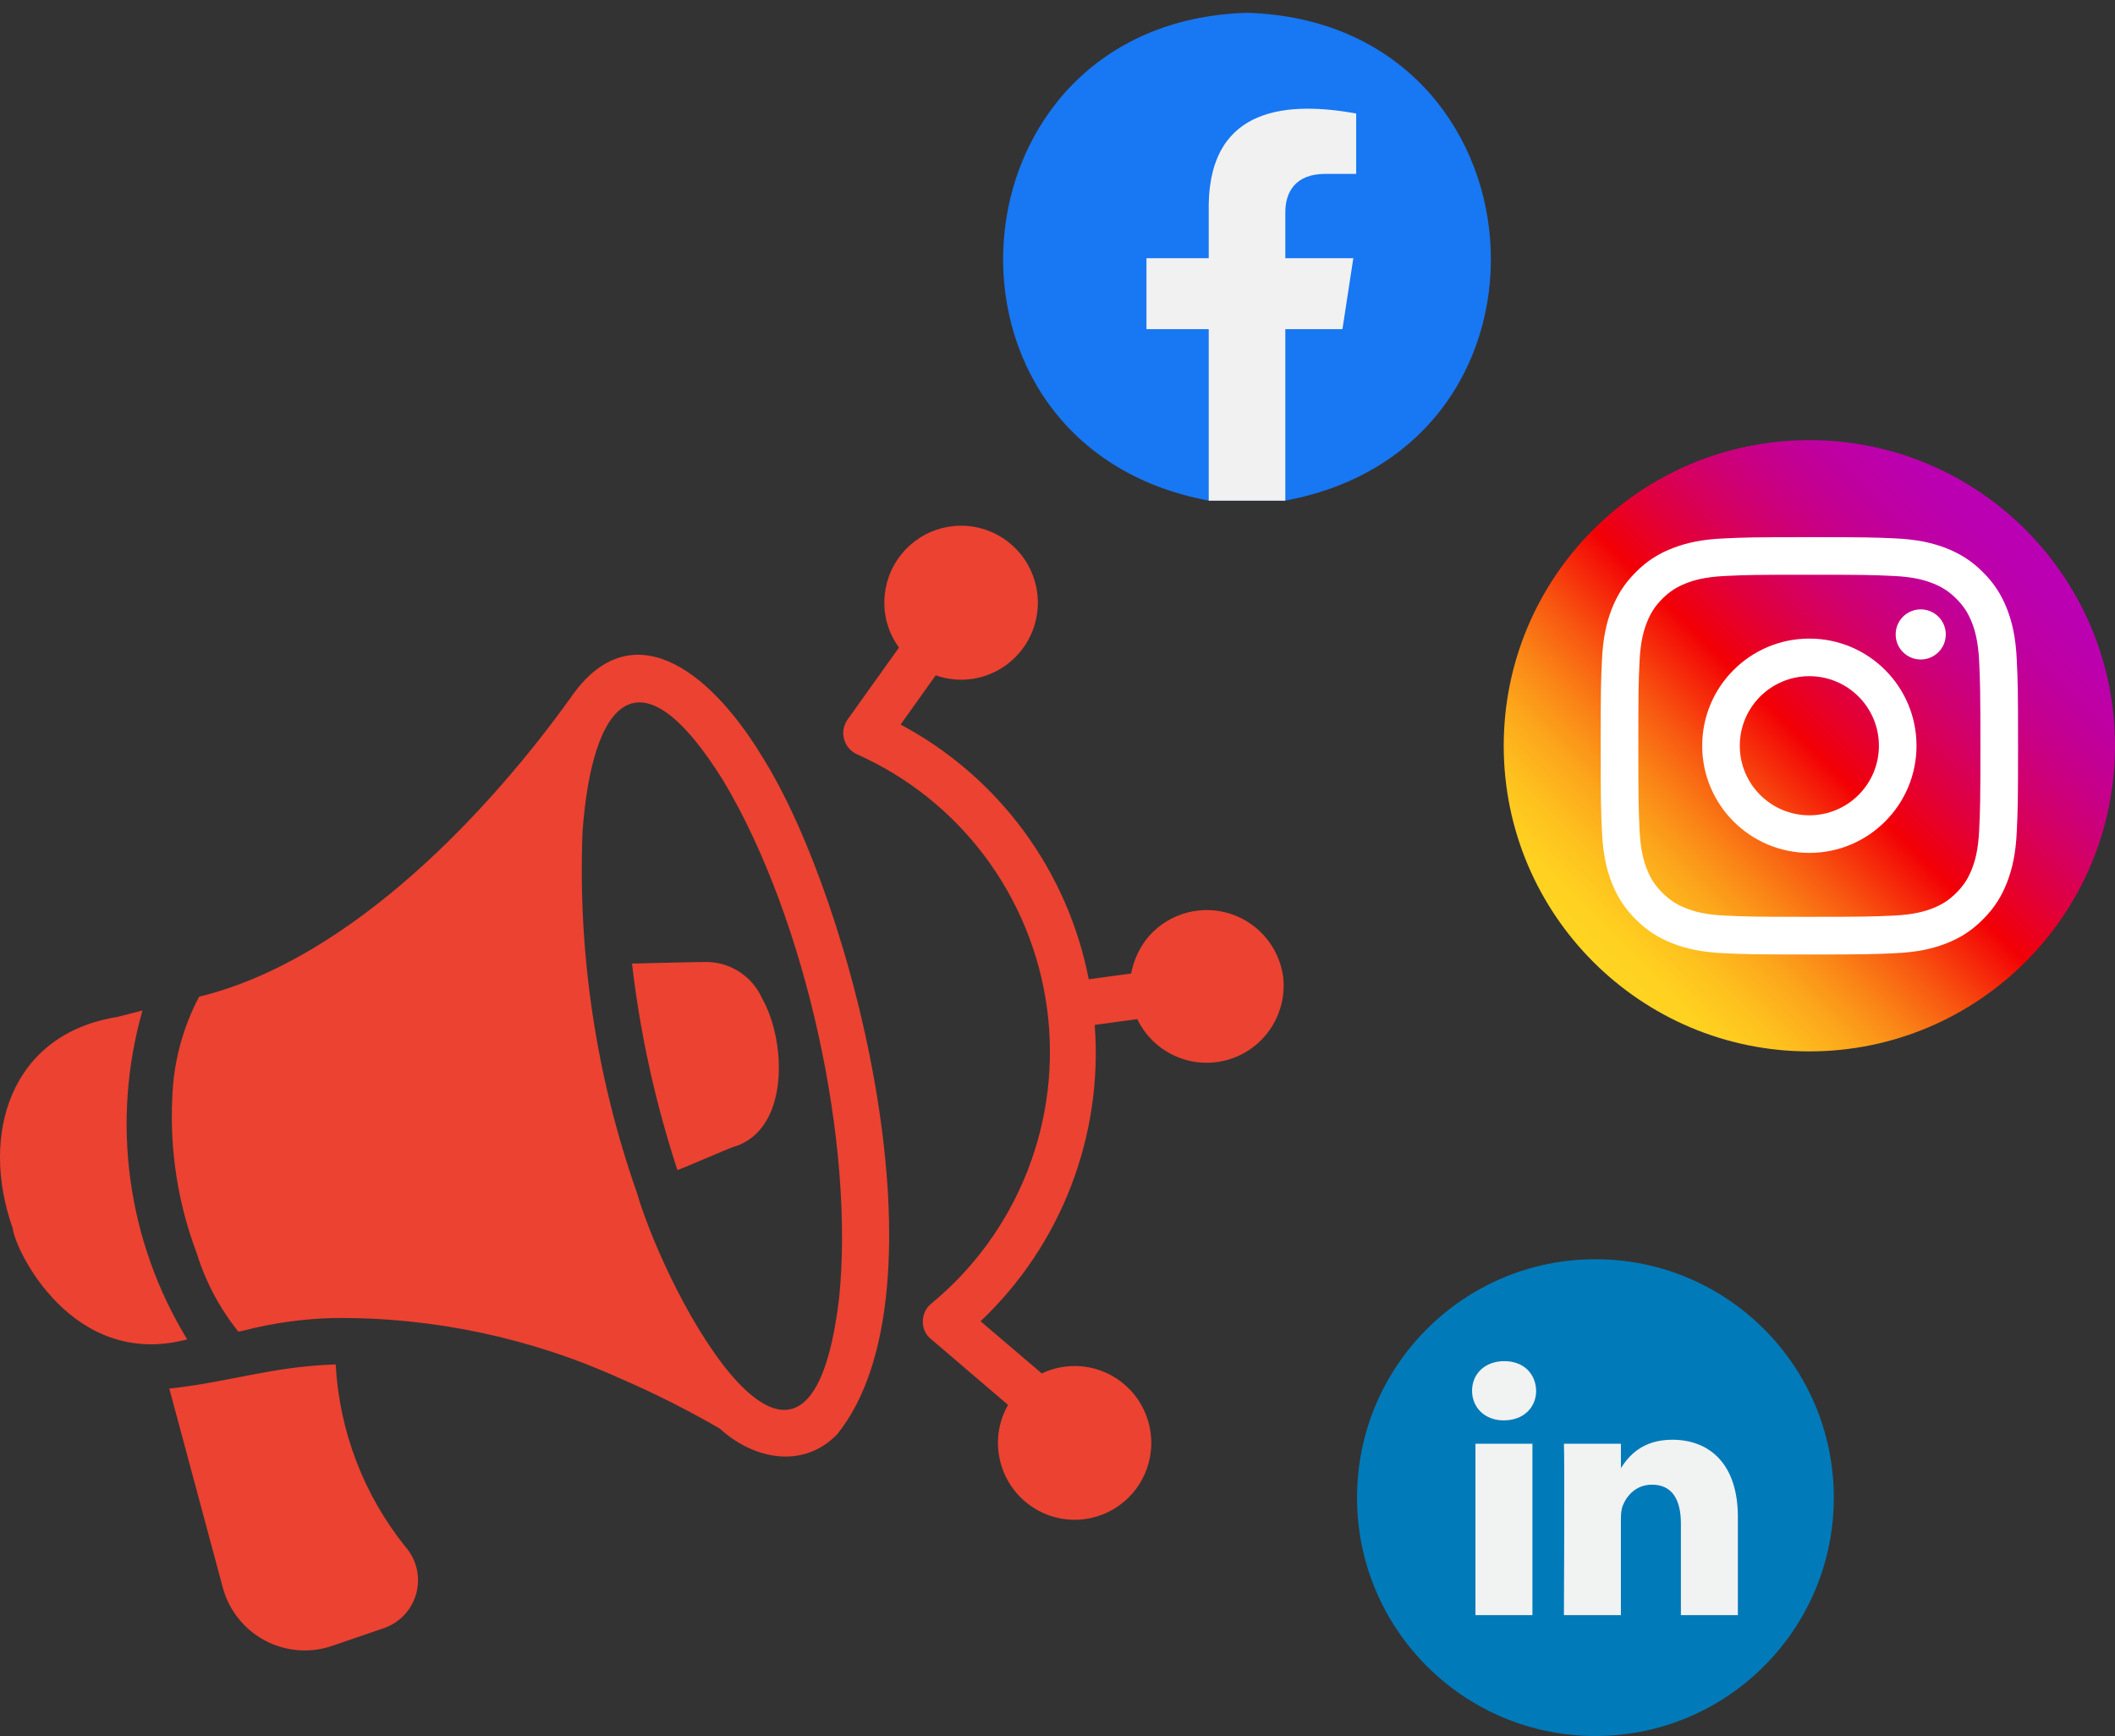
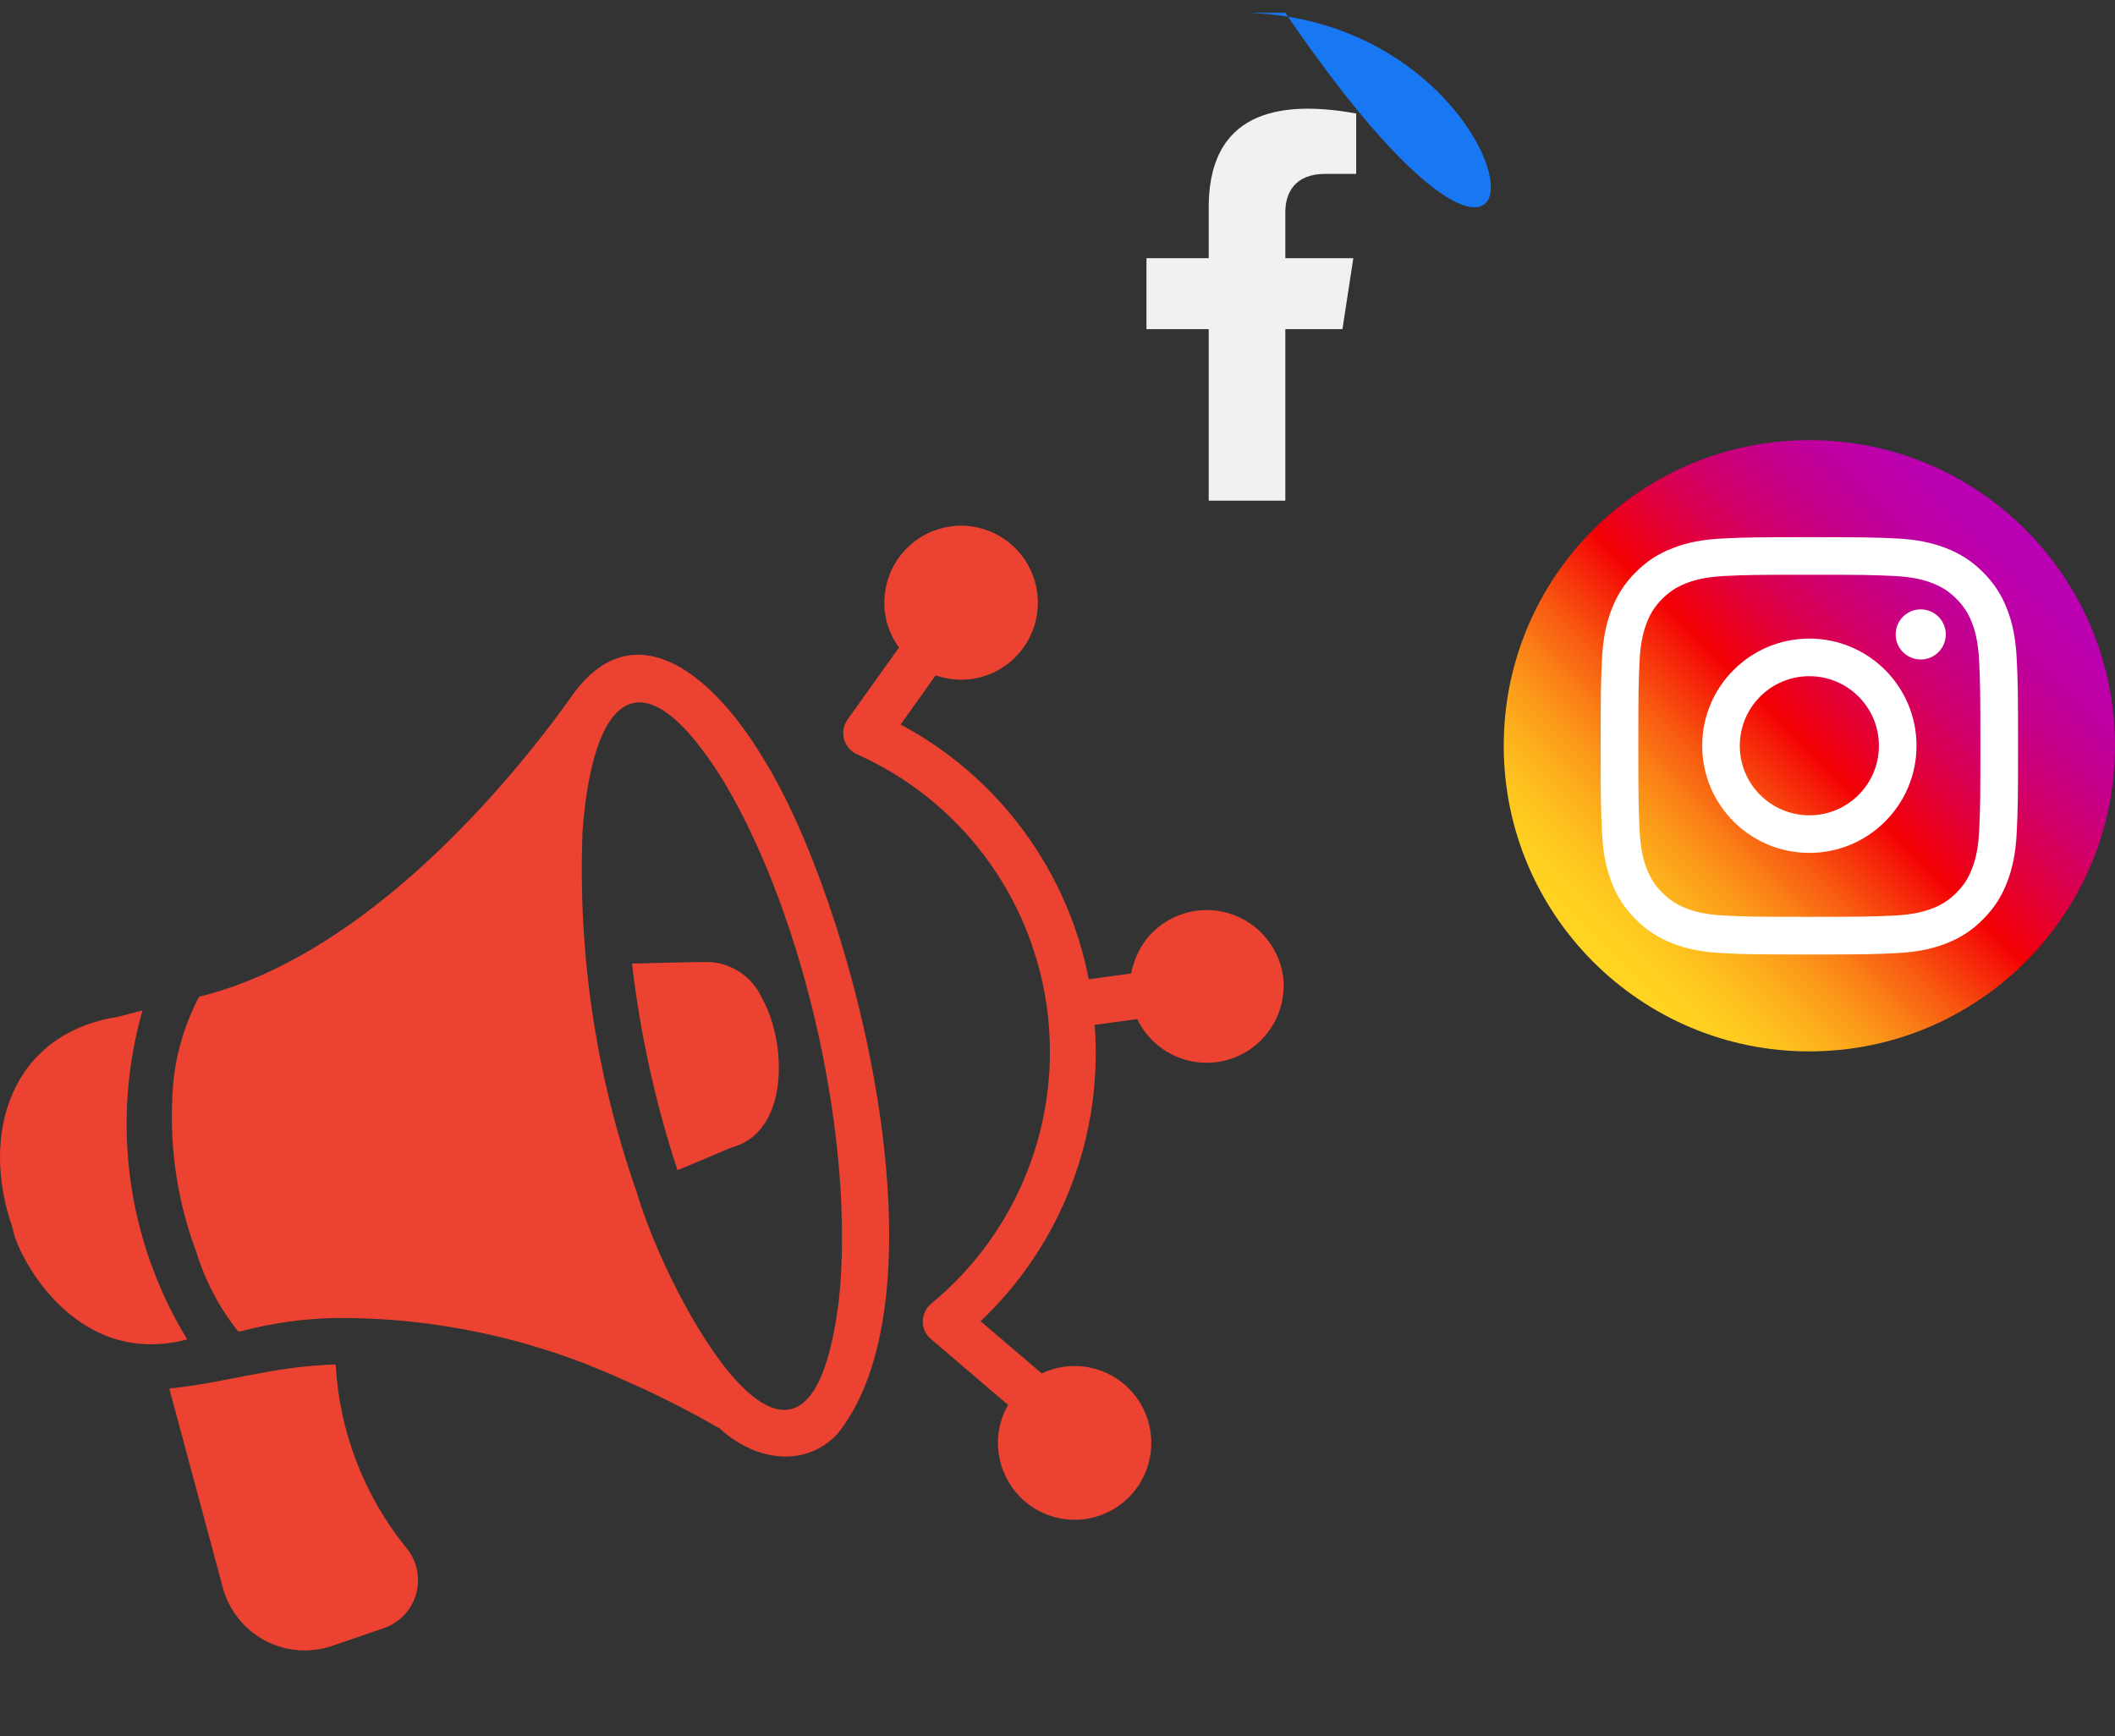
<svg xmlns="http://www.w3.org/2000/svg" width="173" height="142" viewBox="0 0 173 142" fill="none">
  <rect x="0" y="0" width="173" height="142" fill="#333333" stroke="none" />
  <path d="M33.157 126.515C33.603 127.021 33.919 127.628 34.077 128.285C34.235 128.941 34.231 129.627 34.064 130.281C33.898 130.935 33.575 131.539 33.122 132.039C32.67 132.54 32.102 132.921 31.469 133.151L27.139 134.637C26.245 134.938 25.299 135.054 24.359 134.977C23.419 134.9 22.505 134.631 21.671 134.188C20.838 133.744 20.104 133.136 19.513 132.398C18.922 131.661 18.487 130.811 18.235 129.899L13.848 113.58C18.583 113.09 22.261 111.763 27.457 111.607C27.754 117.052 29.748 122.266 33.157 126.515ZM68.492 117.302C65.746 120.174 61.672 119.417 58.876 116.851C56.27 115.342 53.578 113.986 50.815 112.79C43.447 109.435 35.437 107.734 27.345 107.808C24.833 107.865 22.336 108.212 19.903 108.843C19.768 108.881 19.63 108.906 19.491 108.918C17.96 107.002 16.802 104.815 16.078 102.469C14.557 98.427 13.881 94.114 14.093 89.798C14.188 86.909 14.938 84.08 16.287 81.526C28.937 78.446 40.352 65.903 46.692 57.047C51.511 50.051 57.92 54.549 62.382 61.954C69.837 73.83 77.857 105.637 68.492 117.302ZM59.194 63.91C52.31 52.785 48.427 57.261 47.647 68.064C47.262 78.064 48.763 88.046 52.071 97.487C54.689 106.395 66.064 127.23 68.623 106.304C69.941 93.833 66.022 75.355 59.194 63.91ZM15.311 109.557C12.877 105.571 11.295 101.121 10.665 96.49C10.036 91.859 10.373 87.147 11.655 82.653L9.611 83.18C0.833 84.569 -1.677 92.823 1.044 100.476C1.211 102.205 5.913 112.045 15.311 109.557ZM62.344 81.676C61.958 80.805 61.334 80.062 60.544 79.533C59.755 79.004 58.831 78.71 57.882 78.686C57.845 78.662 51.696 78.817 51.696 78.817C52.363 84.556 53.607 90.213 55.409 95.701C55.471 95.746 59.773 93.85 59.982 93.82C64.604 92.461 64.34 85.192 62.344 81.676ZM104.952 79.833C104.769 78.609 104.233 77.467 103.411 76.546C102.588 75.624 101.514 74.965 100.321 74.649C99.129 74.333 97.871 74.374 96.701 74.768C95.532 75.161 94.503 75.889 93.742 76.862C93.132 77.68 92.715 78.627 92.523 79.63L89.057 80.101C88.201 75.698 86.375 71.541 83.712 67.937C81.049 64.332 77.617 61.369 73.666 59.265L76.534 55.242C77.825 55.697 79.23 55.716 80.533 55.296C81.837 54.877 82.968 54.042 83.754 52.918C84.541 51.795 84.94 50.444 84.891 49.072C84.841 47.7 84.347 46.382 83.481 45.318C82.616 44.254 81.428 43.503 80.098 43.178C78.768 42.854 77.369 42.974 76.113 43.521C74.858 44.068 73.814 45.011 73.142 46.207C72.471 47.403 72.207 48.787 72.391 50.147C72.531 51.168 72.924 52.138 73.535 52.967L69.317 58.871C69.158 59.1 69.051 59.361 69.003 59.636C68.956 59.911 68.97 60.193 69.043 60.462C69.116 60.731 69.248 60.981 69.428 61.193C69.608 61.406 69.833 61.576 70.086 61.692C74.231 63.535 77.837 66.412 80.56 70.048C83.283 73.685 85.032 77.96 85.641 82.466C86.249 86.973 85.698 91.561 84.038 95.793C82.378 100.025 79.666 103.761 76.159 106.644C75.95 106.819 75.782 107.037 75.665 107.284C75.549 107.531 75.487 107.8 75.484 108.073C75.474 108.349 75.528 108.623 75.642 108.874C75.756 109.126 75.927 109.347 76.14 109.521L82.458 114.917C81.766 116.116 81.496 117.512 81.689 118.884C81.869 120.197 82.46 121.42 83.375 122.377C84.29 123.335 85.483 123.977 86.784 124.214C88.085 124.45 89.428 124.268 90.619 123.693C91.811 123.118 92.791 122.181 93.42 121.014C94.048 119.847 94.293 118.511 94.119 117.196C93.945 115.882 93.361 114.656 92.451 113.694C91.54 112.732 90.35 112.083 89.051 111.84C87.751 111.597 86.407 111.773 85.213 112.341L80.208 108.073C83.466 104.986 85.995 101.207 87.61 97.013C89.225 92.819 89.886 88.316 89.543 83.833L93.026 83.36C93.675 84.709 94.782 85.782 96.147 86.389C97.513 86.996 99.049 87.097 100.481 86.673C101.914 86.249 103.15 85.329 103.969 84.076C104.788 82.823 105.136 81.319 104.952 79.833Z" fill="#EC4231" />
-   <path d="M102.001 1.047C77.266 1.771 74.743 36.479 98.867 40.947H102.001H105.134C129.263 36.475 126.73 1.769 102.001 1.047Z" fill="#1877F2" />
+   <path d="M102.001 1.047H102.001H105.134C129.263 36.475 126.73 1.769 102.001 1.047Z" fill="#1877F2" />
  <path d="M105.135 26.924H109.808L110.697 21.122H105.135V17.357C105.135 15.77 105.912 14.223 108.403 14.223H110.932V9.283C105.517 8.307 99.01 8.604 98.869 16.7V21.122H93.777V26.924H98.869V40.951H102.002H105.135V26.924Z" fill="#F1F1F1" />
  <g clip-path="url(#clip0_1265_3121)">
    <path d="M148 86C134.195 86 123 74.805 123 61C123 47.195 134.195 36 148 36C161.805 36 173 47.195 173 61C173 74.805 161.805 86 148 86Z" fill="url(#paint0_linear_1265_3121)" />
    <path d="M148 47.013C152.555 47.013 153.095 47.028 154.895 47.112C156.56 47.188 157.465 47.468 158.065 47.703C158.86 48.013 159.43 48.383 160.025 48.977C160.62 49.572 160.99 50.142 161.3 50.938C161.535 51.538 161.81 52.443 161.89 54.108C161.97 55.907 161.99 56.447 161.99 61.002C161.99 65.558 161.975 66.097 161.89 67.897C161.815 69.562 161.535 70.468 161.3 71.067C160.99 71.862 160.62 72.433 160.025 73.028C159.43 73.623 158.86 73.993 158.065 74.302C157.465 74.537 156.56 74.812 154.895 74.892C153.095 74.972 152.555 74.993 148 74.993C143.445 74.993 142.905 74.978 141.105 74.892C139.44 74.817 138.535 74.537 137.935 74.302C137.14 73.993 136.57 73.623 135.975 73.028C135.38 72.433 135.01 71.862 134.7 71.067C134.465 70.468 134.19 69.562 134.11 67.897C134.03 66.097 134.01 65.558 134.01 61.002C134.01 56.447 134.025 55.907 134.11 54.108C134.185 52.443 134.465 51.538 134.7 50.938C135.01 50.142 135.38 49.572 135.975 48.977C136.57 48.383 137.14 48.013 137.935 47.703C138.535 47.468 139.44 47.193 141.105 47.112C142.905 47.028 143.445 47.013 148 47.013ZM148 43.938C143.365 43.938 142.785 43.958 140.965 44.042C139.15 44.127 137.91 44.413 136.82 44.837C135.7 45.267 134.745 45.852 133.8 46.803C132.85 47.752 132.27 48.703 131.83 49.828C131.41 50.913 131.12 52.153 131.035 53.972C130.95 55.792 130.93 56.373 130.93 61.008C130.93 65.642 130.95 66.222 131.035 68.043C131.12 69.858 131.405 71.097 131.83 72.188C132.265 73.302 132.85 74.257 133.8 75.203C134.75 76.153 135.7 76.733 136.825 77.172C137.91 77.593 139.15 77.882 140.97 77.968C142.79 78.052 143.37 78.073 148.005 78.073C152.64 78.073 153.22 78.052 155.04 77.968C156.855 77.882 158.095 77.597 159.185 77.172C160.3 76.737 161.255 76.153 162.2 75.203C163.15 74.252 163.73 73.302 164.17 72.177C164.59 71.093 164.88 69.853 164.965 68.032C165.05 66.213 165.07 65.632 165.07 60.998C165.07 56.362 165.05 55.782 164.965 53.962C164.88 52.148 164.595 50.907 164.17 49.818C163.735 48.703 163.15 47.748 162.2 46.803C161.25 45.852 160.3 45.273 159.175 44.833C158.09 44.413 156.85 44.123 155.03 44.038C153.215 43.958 152.635 43.938 148 43.938Z" fill="white" />
    <path d="M147.999 52.234C143.159 52.234 139.234 56.159 139.234 60.999C139.234 65.839 143.159 69.764 147.999 69.764C152.839 69.764 156.764 65.839 156.764 60.999C156.764 56.159 152.839 52.234 147.999 52.234ZM147.999 66.689C144.859 66.689 142.309 64.144 142.309 60.999C142.309 57.854 144.859 55.309 147.999 55.309C151.139 55.309 153.689 57.854 153.689 60.999C153.689 64.144 151.139 66.689 147.999 66.689Z" fill="white" />
    <path d="M157.109 53.944C158.241 53.944 159.159 53.026 159.159 51.894C159.159 50.762 158.241 49.844 157.109 49.844C155.976 49.844 155.059 50.762 155.059 51.894C155.059 53.026 155.976 53.944 157.109 53.944Z" fill="white" />
  </g>
  <g clip-path="url(#clip1_1265_3121)">
    <path d="M130.5 142C141.27 142 150 133.27 150 122.5C150 111.73 141.27 103 130.5 103C119.73 103 111 111.73 111 122.5C111 133.27 119.73 142 130.5 142Z" fill="#007AB9" />
    <path d="M142.152 124.073V132.112H137.491V124.612C137.491 122.728 136.818 121.442 135.131 121.442C133.843 121.442 133.078 122.308 132.74 123.147C132.617 123.446 132.585 123.862 132.585 124.283V132.112H127.924C127.924 132.112 127.987 119.408 127.924 118.093H132.586V120.08C132.576 120.096 132.563 120.111 132.555 120.126H132.586V120.08C133.205 119.127 134.31 117.764 136.787 117.764C139.853 117.764 142.152 119.768 142.152 124.073ZM123.048 111.336C121.453 111.336 120.41 112.383 120.41 113.758C120.41 115.104 121.423 116.181 122.987 116.181H123.017C124.643 116.181 125.653 115.104 125.653 113.758C125.623 112.383 124.643 111.336 123.048 111.336ZM120.687 132.112H125.347V118.093H120.687V132.112Z" fill="#F1F2F2" />
  </g>
  <defs>
    <linearGradient id="paint0_linear_1265_3121" x1="130.322" y1="78.678" x2="165.678" y2="43.322" gradientUnits="userSpaceOnUse">
      <stop stop-color="#FFD521" />
      <stop offset="0.055" stop-color="#FFD020" />
      <stop offset="0.124" stop-color="#FEC01E" />
      <stop offset="0.2" stop-color="#FCA71B" />
      <stop offset="0.282" stop-color="#FA8316" />
      <stop offset="0.368" stop-color="#F85510" />
      <stop offset="0.456" stop-color="#F51E09" />
      <stop offset="0.5" stop-color="#F30005" />
      <stop offset="0.503" stop-color="#F20007" />
      <stop offset="0.597" stop-color="#E1003B" />
      <stop offset="0.688" stop-color="#D30067" />
      <stop offset="0.776" stop-color="#C70088" />
      <stop offset="0.859" stop-color="#BF00A0" />
      <stop offset="0.936" stop-color="#BB00AF" />
      <stop offset="1" stop-color="#B900B4" />
    </linearGradient>
    <clipPath id="clip0_1265_3121">
      <rect width="50" height="50" fill="white" transform="translate(123 36)" />
    </clipPath>
    <clipPath id="clip1_1265_3121">
-       <rect width="39" height="39" fill="white" transform="translate(111 103)" />
-     </clipPath>
+       </clipPath>
  </defs>
</svg>